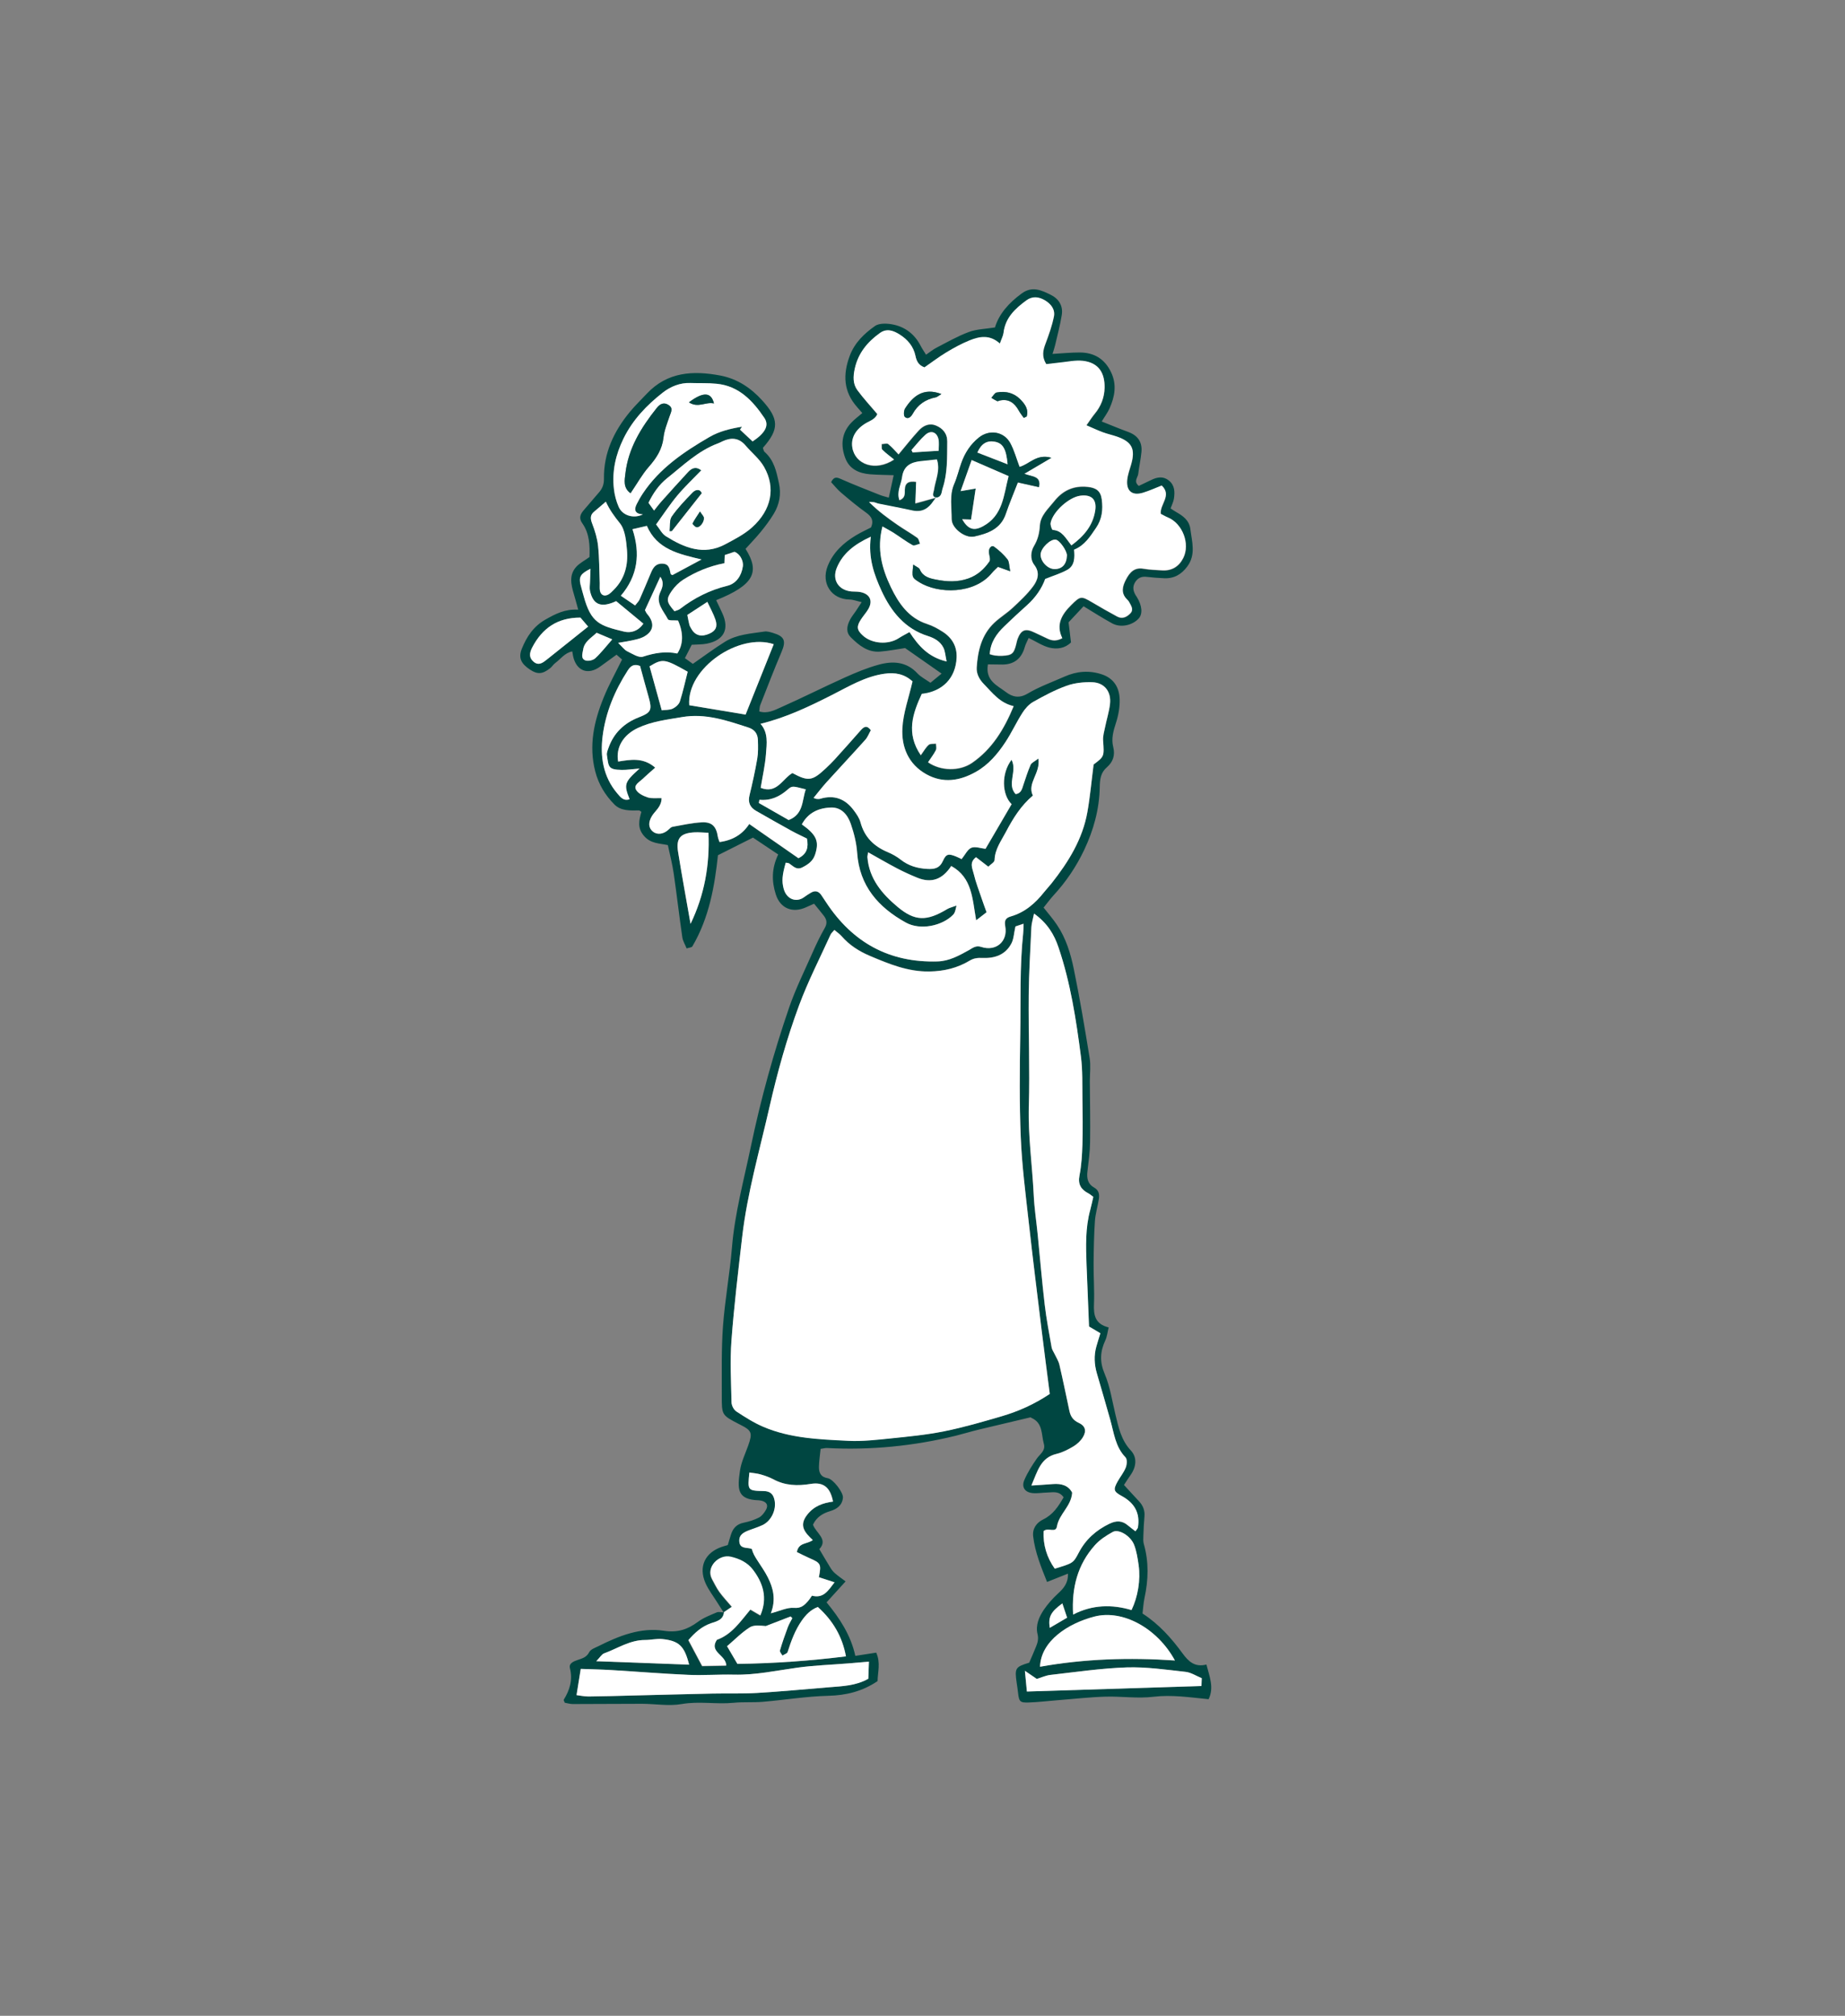
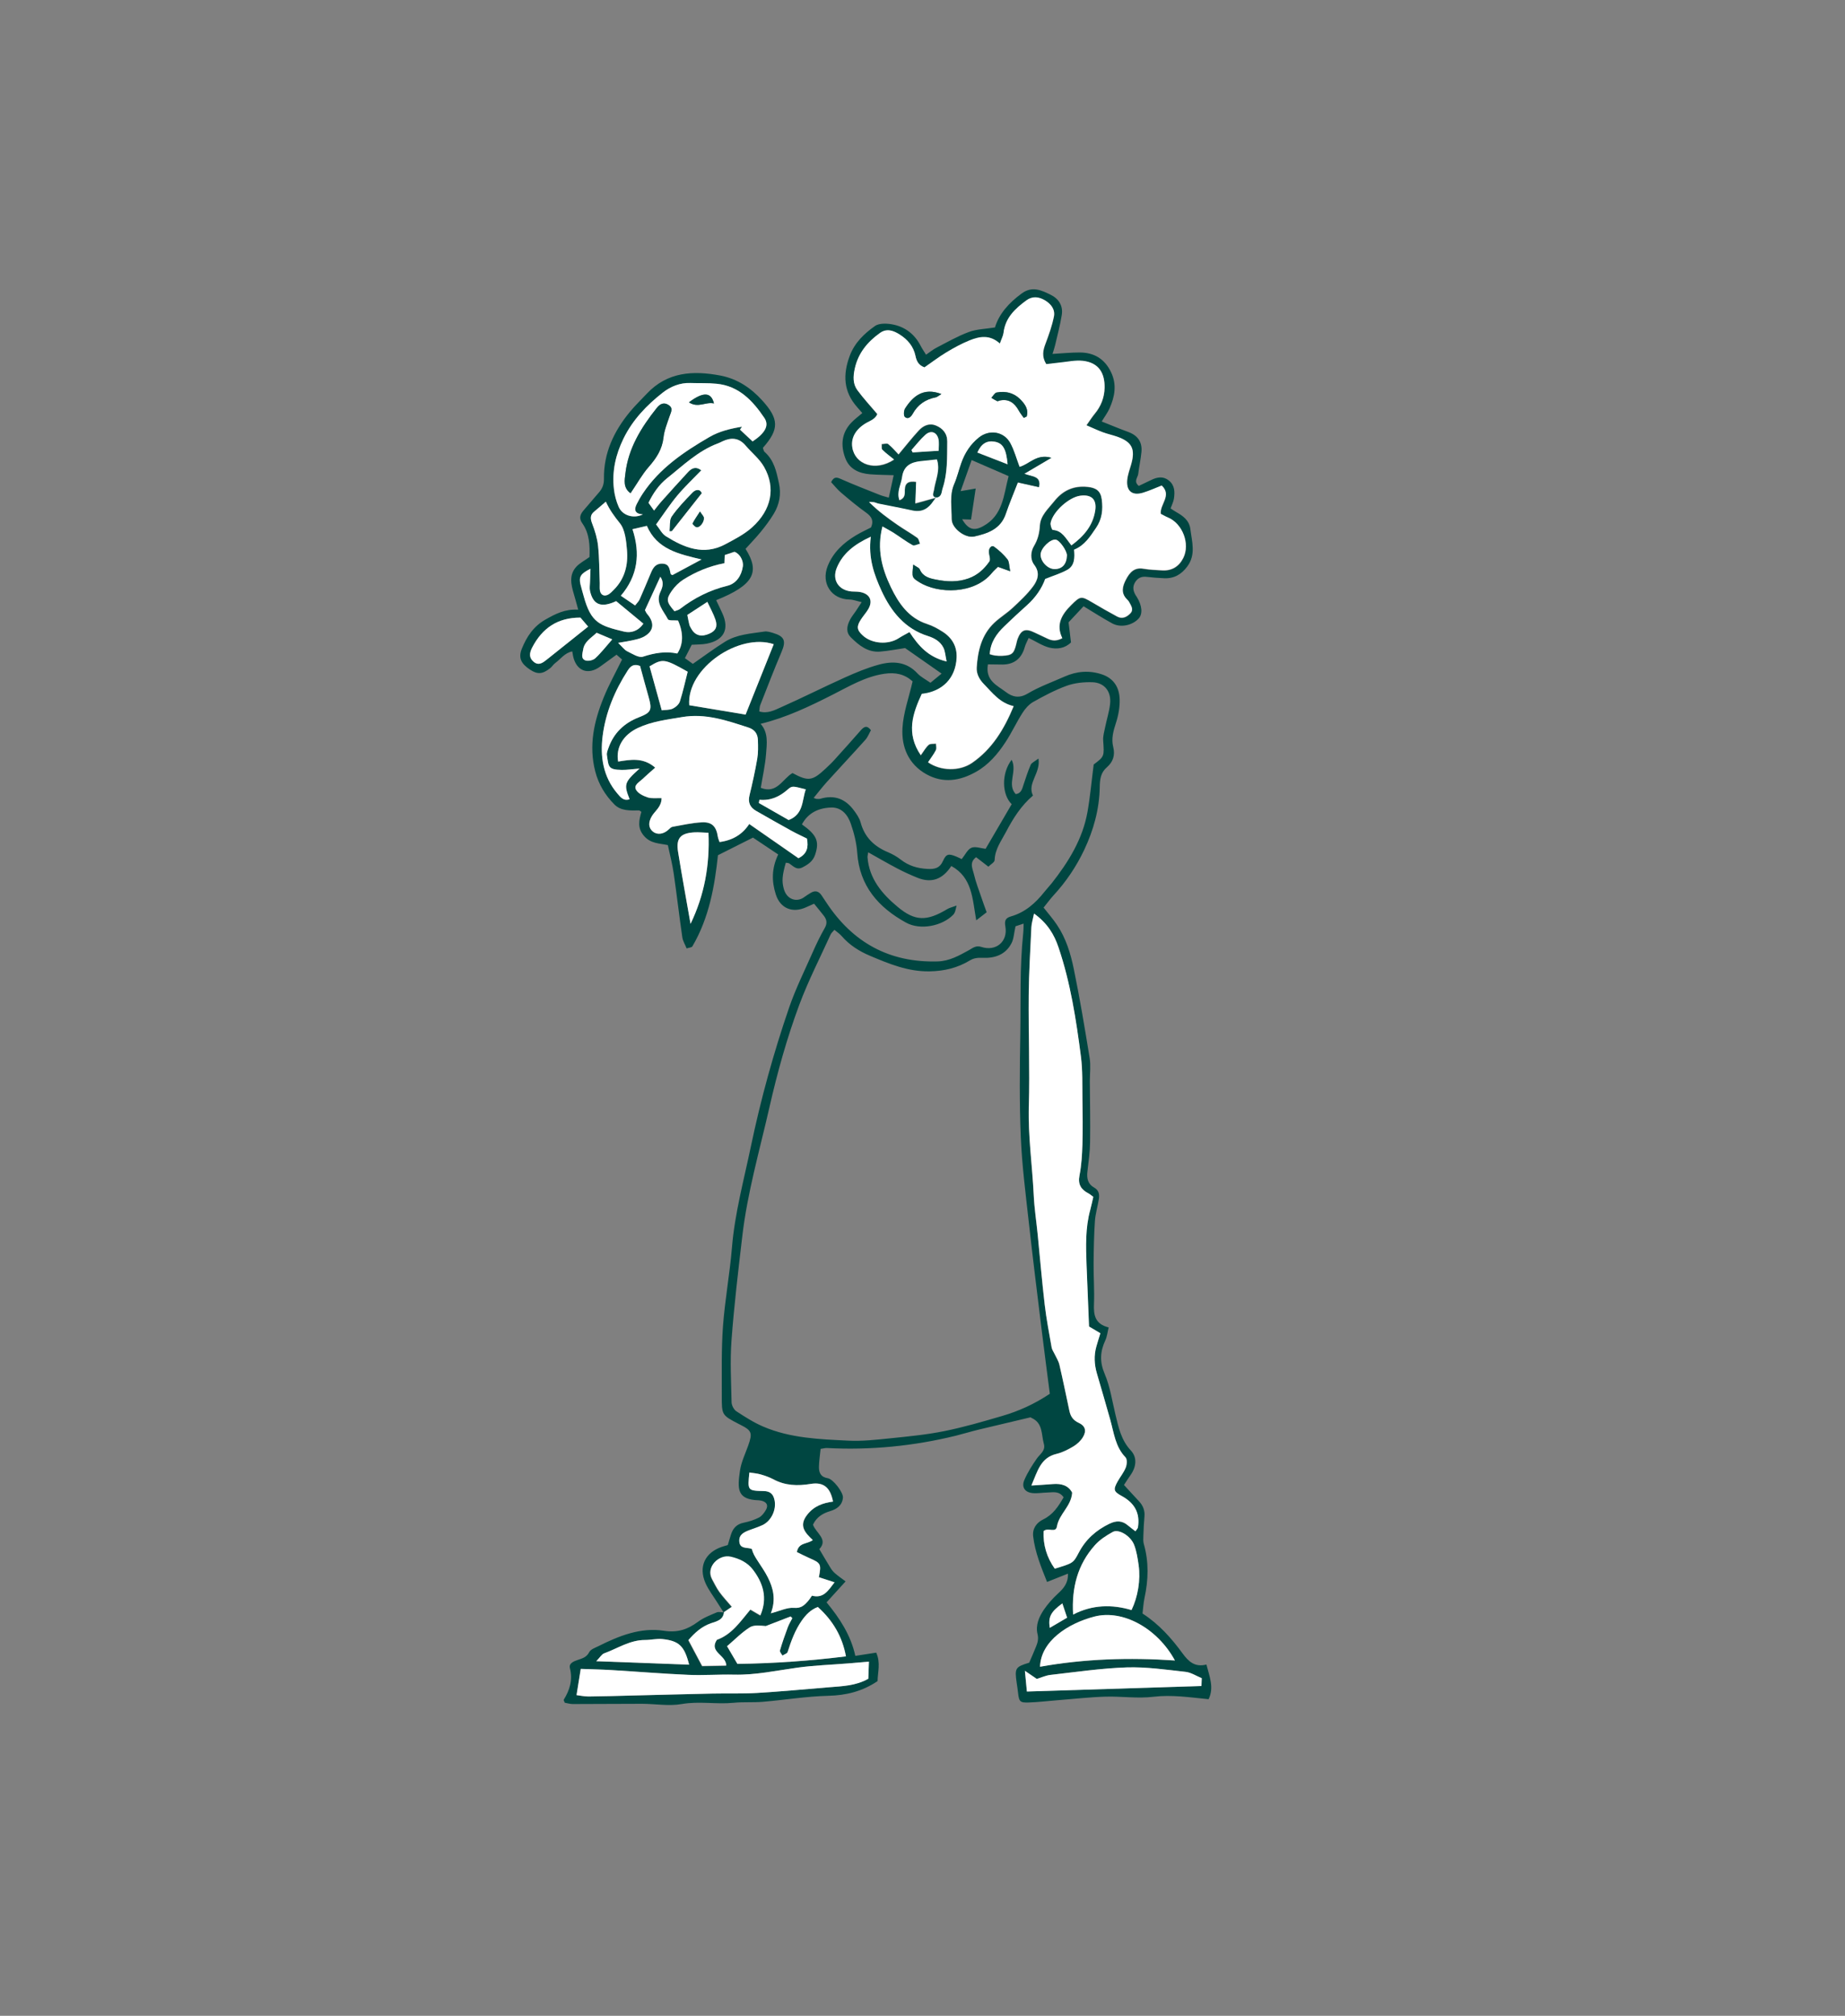
<svg xmlns="http://www.w3.org/2000/svg" id="Laag_1" version="1.1" viewBox="0 0 297.64 325.11">
  <rect x="0" y="0" width="297.64" height="325.11" fill="#808080" stroke="none" />
  <defs>
    <style>
      .st0 {
        fill: #fff;
      }

      .st1 {
        fill: #004641;
      }
    </style>
  </defs>
  <path class="st1" d="M116.73,260.04c-.35-.55-.71-1.11-1.06-1.66-.63-1.01-1.38-1.97-1.86-3.06-1.16-2.64-.08-4.91,2.63-5.84.31-.11.64-.19.97-.29.17-.58.33-1.14.51-1.69.32-1.03.94-1.7,2.07-1.92.84-.17,1.69-.44,2.45-.83.47-.25.86-.77,1.13-1.25.43-.77.07-1.27-.74-1.47-.13-.03-.26-.05-.4-.06-3.58-.1-3.48-1.84-3.05-4.81.2-1.36.84-2.67,1.31-3.99.74-2.08.61-2.45-1.33-3.42-.06-.03-.12-.06-.18-.09-2.72-1.42-2.75-1.42-2.74-4.51.01-3.74-.08-7.5.19-11.23.31-4.25,1.1-8.47,1.45-12.72.46-5.56,1.93-10.91,3.06-16.33,1.59-7.59,3.65-15.06,6.17-22.39,1.04-3.02,2.48-5.91,3.77-8.84.59-1.34,1.23-2.68,1.96-3.95.45-.78.34-1.38-.15-2.01-.49-.63-1-1.24-1.56-1.93-.46.2-.87.38-1.28.57-2.19,1-4.18.2-4.9-2.08-.66-2.07-.7-4.15.39-6.43-1.42-.95-2.89-1.93-4.07-2.72-1.97.99-3.66,1.84-5.65,2.84-.52,4.89-1.4,10.07-4.13,14.71-.1.17-.48.18-.92.32-.25-.62-.62-1.2-.7-1.81-.5-3.43-.89-6.87-1.39-10.3-.22-1.51-.61-3-.94-4.55-1.38-.29-2.77-.24-3.83-1.46-1.14-1.3-.82-2.56-.44-3.9-.16-.1-.27-.23-.38-.23-1.41.01-2.92.11-3.98-.97-1.47-1.48-2.54-3.23-3.08-5.31-1.08-4.16-.21-8.09,1.35-11.92.82-2.03,1.9-3.96,2.97-6.14-.3-.26-.77-.68-.89-.78-.96.7-1.78,1.28-2.59,1.88-2.01,1.49-3.92.76-4.43-1.7-.04-.19-.07-.39-.12-.71-1.22.23-1.87,1.23-2.74,1.87-.32.23-.53.61-.84.85-1.24.97-2.04,1.01-3.25.21-1.44-.96-1.9-1.9-1.3-3.38.78-1.93,1.89-3.61,3.83-4.7,1.57-.89,3.12-1.71,5.26-1.58-.3-1.08-.5-1.83-.72-2.57-.45-1.51-.78-3.05.41-4.35.56-.61,1.36-1.01,2.13-1.57.06-1.83.02-3.77-1.16-5.44-.61-.85-.32-1.48.25-2.14.82-.96,1.64-1.93,2.47-2.88.54-.63.78-1.29.77-2.17-.06-4.14,1.6-7.65,4.18-10.78.85-1.03,1.82-1.96,2.73-2.93,3.32-3.54,7.48-3.76,11.87-2.93,2.71.52,4.89,1.96,6.76,4.02,2.68,2.96,2.79,4.61.1,7.64.08.2.11.52.29.67,1.51,1.33,1.89,3.14,2.29,4.99.4,1.81.09,3.46-.84,5-.62,1.02-1.35,1.99-2.11,2.92-.75.92-1.59,1.78-2.43,2.71,2.39,3.77,1.31,5.85-4.74,8.28.34.72.7,1.43,1.02,2.16,1.14,2.52.22,4.31-2.53,4.85-.76.15-1.56.12-2.43.18-.3.59-.66,1.3-1.1,2.16.45.32.9.65,1.28.92,1.79-1.24,3.44-2.48,5.19-3.57,1.92-1.2,4.17-1.31,6.34-1.64.44-.07.93.08,1.37.21,1.91.56,2.17,1.29,1.4,3.09-1.2,2.82-2.3,5.69-3.42,8.54-.12.29-.11.64-.17,1.04,1.33.41,2.46-.2,3.49-.66,3.48-1.54,6.87-3.26,10.34-4.82,1.76-.79,3.56-1.54,5.41-2.05,2.27-.63,4.49-.54,6.29,1.4.53.57,1.28.94,2.09,1.51.59-.48,1.21-1,1.8-1.48-2.12-1.48-4.05-2.84-5.89-4.12-1.31.19-2.66.46-4.02.57-1.99.16-3.42-1-4.72-2.29-.77-.77-.76-1.72-.09-2.95.26-.46.6-.88.9-1.32.26-.38.5-.77.93-1.42-.78-.17-1.37-.41-1.97-.42-2.91-.04-4.62-2.62-3.52-5.39.88-2.22,2.54-3.74,4.53-4.94.79-.48,1.64-.87,2.46-1.29.47-1.05.14-1.73-.77-2.38-1.41-1.01-2.75-2.12-4.07-3.25-.59-.5-1.08-1.13-1.59-1.68.42-.86.85-.83,1.52-.53,2.07.92,4.19,1.74,6.3,2.58.47.19.98.3,1.48.45.28-1.3.54-2.46.79-3.62-1.33-.05-2.57-.05-3.81-.15-1.77-.14-3.31-.82-3.98-2.56-.79-2.06-.65-4.09.97-5.78.5-.53,1.1-.96,1.76-1.53-.29-.33-.57-.67-.86-.99-2.19-2.49-2.29-5.24-1.17-8.24.79-2.12,2.35-3.6,4.07-4.81.72-.51,2.08-.43,3.06-.21,1.89.42,3.36,1.58,4.28,3.35.24.47.54.9.9,1.49.61-.42,1.11-.84,1.68-1.13,1.72-.89,3.41-1.86,5.21-2.53,1.25-.47,2.67-.49,4.23-.74.65-2.19,2.26-3.98,4.31-5.48,1.69-1.24,3.19-.52,4.69.22,1.32.65,2.02,1.81,1.77,3.29-.27,1.64-.7,3.25-1.08,4.88-.1.44-.26.87-.41,1.36,1.54-.09,2.96-.23,4.38-.23,2.35,0,4.07,1.05,5.09,3.23.93,1.99.57,3.89-.26,5.77-.32.72-.81,1.36-1.27,2.13,1.51.6,2.89,1.18,4.29,1.69,1.52.56,2.27,1.63,2.12,3.22-.11,1.18-.38,2.35-.52,3.54-.07.6-.8,1.2.09,1.94.63-.3,1.33-.63,2.03-.97.95-.46,1.91-.63,2.81.09.97.77.99,1.85.83,2.93-.08.51-.33.99-.54,1.58.32.21.57.39.85.55,1.13.64,2.16,1.35,2.34,2.79.25,2.03.92,4.08-.48,6-.94,1.29-2.14,1.99-3.74,1.92-.93-.04-1.87-.11-2.8-.22-.82-.1-1.43.13-1.88.84-.45.72-.35,1.39.05,2.08.07.12.15.22.22.34.87,1.42.96,2.75.26,3.49-1.05,1.1-2.9,1.48-4.24.75-1.52-.83-2.97-1.76-4.62-2.76-.79.85-1.55,1.67-2.42,2.59.11.93.25,2.05.39,3.24-.97.97-2.26,1.14-3.48.84-1.12-.28-2.14-.98-3.35-1.56-.25.58-.51,1.03-.64,1.52-.52,1.81-1.71,2.76-3.59,2.77-.78,0-1.55-.02-2.34-.03-.46,2.64,1.52,3.41,2.91,4.47,1,.76,2.1,1.07,3.47.26,1.88-1.12,3.98-1.87,5.99-2.76,1.96-.87,3.97-1.04,6.03-.35,1.91.64,2.78,2.11,2.85,3.95.05,1.3-.2,2.67-.61,3.92-.42,1.29-.76,2.53-.42,3.87.32,1.28-.03,2.37-1.01,3.22-1.01.87-1.15,1.91-1.17,3.22-.06,3.56-1,6.95-2.53,10.17-1.27,2.67-2.91,5.1-4.92,7.28-.54.59-1.01,1.24-1.61,1.98.73.93,1.52,1.82,2.17,2.8,1.44,2.14,2.19,4.6,2.7,7.08.98,4.77,1.78,9.57,2.56,14.37.2,1.23.03,2.51.03,3.77.02,3.27.09,6.54.04,9.8-.02,1.59-.24,3.17-.43,4.75-.13,1.09.07,2.02,1.08,2.58.8.44.88,1.13.76,1.89-.19,1.18-.55,2.35-.63,3.53-.15,2.25-.19,4.51-.21,6.77-.02,2.2.15,4.41.06,6.61-.07,1.77.16,3.21,2.37,3.76-.19.77-.26,1.49-.55,2.11-.83,1.79-.92,3.44-.1,5.37.88,2.06,1.21,4.36,1.74,6.56.5,2.07.92,4.13,2.48,5.8,1.07,1.14.89,2.67-.06,4-.34.47-.65.98-1.04,1.57.85.92,1.6,1.76,2.38,2.58.69.72,1.02,1.54.92,2.55-.09,1-.14,2-.17,3.01-.02.46-.05.95.07,1.38.83,2.9.74,5.79.11,8.71-.18.84-.22,1.71-.32,2.5,2.69,1.74,4.68,4,6.45,6.42.99,1.36,2.02,2.28,3.86,1.81.49,1.93,1.27,3.71.35,5.59-3.08-.3-5.94-.75-8.91-.39-2.55.31-5.17-.1-7.76-.02-2.6.08-5.18.38-7.78.58-1.53.12-3.05.31-4.58.36-1.41.05-1.55-.15-1.71-1.58-.06-.53-.14-1.06-.22-1.59-.34-2.38-.22-2.57,2.02-3.25.37-.86.75-1.7,1.09-2.56.27-.66.45-1.26.25-2.07-.34-1.41.25-2.78,1.05-3.95.64-.93,1.41-1.79,2.24-2.56.92-.84,1.68-1.7,1.62-3.22-1.08.43-2.14.85-3.37,1.34-.95-2.38-1.93-4.76-2.24-7.34-.15-1.29.55-2.22,1.63-2.75,1.59-.78,2.45-2.11,3.28-3.56-.75-1.08-1.73-.79-2.62-.77-.8.01-1.6.17-2.39.09-1.24-.12-1.82-.97-1.32-2.12.52-1.21,1.25-2.36,2.01-3.45.52-.75,1.45-1.26,1.13-2.39-.42-1.49-.12-3.31-1.95-4.15-.18-.08-.32-.23-.17-.12-2.97.7-5.68,1.34-8.38,1.99-1.23.3-2.45.67-3.68.98-6.84,1.68-13.78,2.36-20.82,1.99-.26-.01-.52.07-1.01.14-.09.95-.25,1.92-.27,2.9-.01.93.28,1.64,1.42,1.83.9.15,2.52,2.31,2.45,3.13-.1,1.24-.99,1.86-2.07,2.18-1.21.36-2.19.97-2.76,2.18.45,1.34,2.52,2.36,1.02,3.95.65,1.09,1.23,2.09,1.83,3.06.19.31.44.61.72.85.48.42,1.01.78,1.69,1.29-1.08,1.18-2.01,2.2-3.07,3.38,2.1,2.54,3.91,5.29,4.64,8.63,1.15-.18,2.24-.35,3.37-.52.74,1.64.24,3.15.22,4.59-2.46,1.66-5.06,2.3-7.97,2.37-3.52.09-7.02.67-10.53.97-1.58.13-3.18,0-4.75.16-2.77.27-5.53-.29-8.34.2-2.07.36-4.26-.03-6.39-.04-3.73,0-7.47.04-11.2.04-.45,0-.89-.15-1.28-.21-.09-.24-.21-.41-.17-.48.97-1.57,1.48-3.19,1-5.09-.21-.83.68-1.13,1.26-1.33.76-.26,1.43-.43,1.86-1.27.24-.46.95-.69,1.49-.96,3.32-1.67,6.82-3.05,10.54-2.48,2.23.34,3.82-.2,5.49-1.43.9-.67,1.99-1.08,3.04-1.53.32-.14.75,0,1.14,0-.1,1.31-1.25,1.5-2.13,1.82-1.51.54-2.59,1.53-3.61,2.7.76,1.43,1.47,2.76,2.22,4.18,1.28-.02,2.57-.05,3.89-.07-.04-1.75-2.85-2.15-1.51-4.16,2.41-.85,3.79-2.94,5.4-4.87.58.33,1.07.62,1.61.94,1.2-2.79.46-5.19-1.21-7.38-.88-1.15-2.16-1.76-3.57-2.08-1.89-.44-4.06,1.64-3.01,3.61.38.7.73,1.43,1.19,2.07.58.8,1.26,1.52,2,2.39-.5.34-.92.62-1.34.91ZM151.07,80.23c-.16.21-.33.42-.48.64-.8,1.22-1.84,1.85-3.36,1.52-1.82-.4-3.65-.73-5.47-1.11-.26-.05-.5-.19-.76-.23-.26-.05-.52-.03-.79-.04,1.47,1.47,3.02,2.6,4.6,3.69,1.04.72,2.15,1.35,3.18,2.08.25.18.31.64.45.97-.41.09-.92.38-1.2.23-1.05-.58-2.01-1.31-3.01-1.96-.58-.37-1.19-.69-1.85-1.06-.95,3.65-.08,6.79,1.35,9.78,1.25,2.61,2.86,4.98,5.87,5.95.88.28,1.72.75,2.5,1.25,1.51.97,2.33,2.39,2.24,4.21-.16,3.25-2.26,5.43-5.62,5.81-1.45,3.16-2.59,6.34-.16,9.89.48-.66.8-1.26,1.27-1.67.26-.23.78-.14,1.19-.2,0,.36.12.79-.03,1.07-.35.68-.84,1.3-1.26,1.94,2.05,1.42,5.1,1.47,7.1.09,3.24-2.23,5.17-5.44,6.71-9.14-2.25-.51-3.42-2.15-4.81-3.57-.78-.79-1.21-1.72-1.15-2.67.17-2.69.78-5.29,2.85-7.23.92-.86,2.02-1.53,2.94-2.39,1.16-1.09,2.36-2.19,3.3-3.46.73-.99,1.18-2.19.2-3.46-.71-.93-.57-2.18-.05-3.06.64-1.07.87-2.1.95-3.31.11-1.62,1.35-2.69,2.3-3.89,1.41-1.78,3.15-2.55,5.4-2.33,1.4.14,2.12.66,2.29,2.05.21,1.61.05,3.16-.93,4.58-.96,1.38-1.83,2.81-3.54,3.51.11,1.26.12,2.56-1.08,3.24-1.06.6-2.27.95-3.58,1.48-.54,1.51-1.54,2.98-2.91,4.21-1.24,1.11-2.47,2.25-3.67,3.41-1.27,1.22-2.26,2.6-2.36,4.51.32.08.57.17.82.2.4.04.8.07,1.2.05,1.58-.08,1.87-.34,2.26-1.94.06-.26.11-.53.2-.77.58-1.51,1.28-1.77,2.77-1.03.66.32,1.33.62,1.99.94.75.37,1.49.48,2.46-.04-1.07-2.19-.1-3.83,1.43-5.34,1.48-1.47,1.59-1.5,3.4-.43,1.32.79,2.66,1.54,4,2.27.85.46,1.6.08,2.16-.52.58-.62.08-1.25-.22-1.83-.09-.17-.25-.31-.39-.46-.97-1.02-.65-2.1-.11-3.15.58-1.12,1.32-2,2.82-1.74.98.17,1.99.2,3,.26,1.58.1,2.73-.62,3.42-1.99,1.15-2.28-.12-5.56-2.47-6.53-.42-.17-.8-.41-1.16-.59-.16-1.58,1.84-2.97.16-4.56-1.01.39-1.98.83-2.99,1.15-1.75.54-2.76-.26-2.58-2.08.09-.85.4-1.68.64-2.51.7-2.47.13-3.61-2.29-4.45-.76-.26-1.55-.44-2.3-.71-.84-.31-1.65-.7-2.63-1.12.55-.77.9-1.33,1.32-1.84,1.02-1.23,1.58-2.67,1.61-4.22.04-2.19-.78-4.01-3.48-4.33-1.22-.14-2.5.16-3.76.28-.77.07-1.53.17-2.17.25-.77-1.25-.52-2.24-.13-3.29.53-1.43,1.05-2.89,1.36-4.37.23-1.14-.41-2.01-1.44-2.63s-2.05-.68-2.98,0c-1.81,1.31-3.42,2.81-3.7,5.24-.06.49-.31.95-.59,1.73-1.65-1.49-3.3-1.14-4.88-.51-1.29.52-2.54,1.2-3.73,1.92-1.24.75-2.4,1.64-3.55,2.43-.97-.34-1.29-1.03-1.46-1.86-.32-1.53-1.27-2.64-2.55-3.44-.98-.61-2.06-1.04-3.18-.24-2.01,1.45-3.52,3.24-4.06,5.75-.27,1.24-.33,2.44.42,3.46.97,1.32,2.09,2.52,3.22,3.86q-.29.7-1.27,1.17c-2.02.96-3.04,2.49-2.77,4.19.43,2.79,3.75,3.96,6.74,1.97-.68-.56-1.33-1.03-1.9-1.59-.17-.17-.08-.59-.1-.9.36-.01.84-.18,1.05-.01.65.52,1.19,1.18,1.67,1.67,1.15-1.38,2.17-2.68,3.29-3.89.71-.76,1.67-1.21,2.72-.78,1.13.46,1.87,1.32,1.85,2.61-.03,2.53.07,5.07-.74,7.52-.19.58-.09,1.39-1,1.54-.87-.17-.48-.76-.41-1.24.23-1.6,1.05-3.15.48-4.93-.92.1-1.76.19-2.62.28-1.6.17-2.76.77-3,2.59-.16,1.19-.91,2.32-.43,3.7.96-.35.86-1.05.87-1.68.02-1.16.66-1.45,1.83-1.28l-.13,3.47c1.29-.36,2.35-.65,3.41-.94ZM163.82,149.42c-.25,1.11-.27,1.99-.64,2.7-.96,1.86-2.71,2.45-4.67,2.36-.77-.03-1.39.02-2.07.43-1.98,1.2-4.12,1.71-6.48,1.75-3.48.06-6.53-1.21-9.61-2.51-1.73-.73-3.32-1.73-4.57-3.18-.33-.38-.76-.66-1.17-1.01-.3.36-.52.54-.62.77-1.71,3.77-3.61,7.46-5.05,11.33-1.99,5.36-3.53,10.88-4.8,16.47-1.58,6.95-3.58,13.82-4.4,20.92-.65,5.56-1.32,11.13-1.73,16.71-.25,3.32-.06,6.67.01,10,.01.5.36,1.18.77,1.45,1.39.91,2.81,1.82,4.33,2.47,4.38,1.88,9.08,2.04,13.74,2.27,2.25.11,4.53-.15,6.78-.38,2.91-.3,5.85-.58,8.71-1.16,3.13-.63,6.21-1.53,9.28-2.43,2.69-.78,5.23-1.92,7.73-3.59-.44-3.44-.89-6.8-1.3-10.17-.72-5.89-1.46-11.78-2.11-17.67-.5-4.5-1.08-9.01-1.27-13.52-.23-5.52-.18-11.06-.08-16.59.09-5.45-.11-10.91.47-16.35.05-.45.04-.91.06-1.53-.58.19-1,.33-1.3.43ZM147.21,109.88c-1.29-1.16-2.75-1.48-4.57-1.21-3.07.46-5.63,2.01-8.3,3.36-3.74,1.9-7.52,3.71-11.64,4.71,1.28,1.42,1.01,3.2.88,4.89-.14,1.77-.54,3.53-.85,5.43,2.62,1.06,3.55-1.5,5.12-2.38,2.55,1.37,3.2,1.28,5.32-.7.54-.5,1.07-1.01,1.56-1.56,1.39-1.53,2.77-3.08,4.13-4.63.52-.59,1-.88,1.64-.02-.3.53-.51,1.12-.9,1.55-2.05,2.29-4.16,4.53-6.22,6.81-.72.8-1.38,1.66-2.12,2.56.34.12.4.16.47.16.2,0,.41.03.6-.02,2.28-.69,4.07.02,5.44,1.89.43.58.87,1.22,1.06,1.9.64,2.4,2.18,3.89,4.41,4.82.73.31,1.45.71,2.07,1.2,1.27.99,2.68,1.41,4.27,1.5,1.18.07,2.02-.09,2.57-1.33.5-1.12.91-1.15,2.1-.67.35.14.69.32.89.42.58-.71.95-1.57,1.58-1.83.62-.26,1.49.08,2.28.17,1.39-2.37,2.79-4.77,4.21-7.2-1.58-1.53-1.7-4.95-.01-7.16.96,1.85-.81,3.92.65,5.53.92-.1,1.05-.86,1.28-1.55.36-1.07.7-2.15,1.15-3.18.15-.33.63-.52,1.25-1,.38,2.39-1.87,3.96-.89,5.97-1.94,1.66-3.21,3.7-4.33,5.83-.76,1.46-1.8,2.8-1.85,4.57-.01.36-.65.7-1.01,1.07-.79-.61-1.4-1.08-1.98-1.53-1.15.87-.56,1.85-.37,2.68.31,1.35.83,2.66,1.28,3.98.22.67.47,1.33.79,2.22-.43.33-.95.73-1.68,1.3-.62-3.47-.62-6.89-4.02-8.76-1.42,2.17-3.21,2.8-5.45,1.9-1.11-.45-2.2-.94-3.26-1.5-1.55-.81-3.07-1.7-4.7-2.61-.06.42-.12.61-.11.8.27,3.48,2.36,5.92,4.86,8,2.81,2.35,4.72,2.34,8.01.36.37-.22.81-.31,1.5-.57-.13.51-.16.75-.24.97-.07.18-.16.36-.29.5-1.77,1.83-5.31,2.56-7.63,1.28-4.43-2.44-7.51-5.9-7.87-11.28-.11-1.57-.51-3.16-1.03-4.66-.49-1.43-1.48-2.68-3.18-2.62-1.99.06-3.7.83-4.71,2.72,2.42,1.71,2.84,2.76,2.13,4.89-.35,1.05-1.12,1.57-2.04,2.04-.97.5-1.48-.21-2.13-.63-.15-.1-.38-.08-.56-.12-.6,2.08-.64,2.99-.35,4.12.46,1.86,2.14,2.33,3.35,1.41.32-.24.67-.45,1.01-.66.69-.43,1.27-.31,1.73.35.27.39.52.77.78,1.17,4.25,6.47,10.18,9.76,17.99,9.53,1.89-.06,3.44-.94,5.02-1.81.62-.34,1.13-.82,2.01-.53,2.37.78,4.31-.86,3.88-3.29-.16-.92,0-1.37.9-1.63,2.28-.65,3.96-2.14,5.4-3.96.37-.47.79-.91,1.17-1.38,2.71-3.44,5-7.12,5.78-11.52.44-2.48.66-5.01,1-7.64,1.74-1.31,1.71-1.31,1.53-3.88-.05-.71.18-1.44.32-2.15.25-1.24.65-2.46.79-3.71.24-2.02-.9-3.48-2.88-3.53-1.37-.04-2.83.11-4.11.57-1.88.68-3.66,1.63-5.41,2.61-.7.4-1.31,1.1-1.75,1.8-.97,1.52-1.72,3.17-2.71,4.67-1.25,1.91-2.73,3.66-4.76,4.8-2.58,1.46-5.29,1.9-8.01.39-2.88-1.61-4.03-4.37-3.86-7.42.13-2.47,1.03-4.9,1.64-7.57ZM166.8,147.33c-.19.95-.4,1.57-.43,2.2-.17,3.68-.4,7.35-.43,11.03-.05,5.94.19,11.89.02,17.82-.14,4.83.56,9.59.79,14.38.1,2.12.43,4.23.64,6.35.38,3.77.69,7.54,1.13,11.3.27,2.31.72,4.61,1.12,6.91.06.37.31.7.48,1.05.26.57.63,1.12.77,1.72.58,2.47,1.09,4.95,1.61,7.43.19.9.6,1.53,1.51,1.95,1.07.49,1.29,1.29.68,2.3-.35.59-.92,1.12-1.51,1.48-.85.51-1.78.99-2.73,1.22-2.61.62-3.07,2.77-4.08,5.11,1.42-.1,2.45-.15,3.48-.24,1.37-.11,2.5.23,3.1,1.39-.16,2.23-2.11,3.44-2.46,5.46-.19,1.11-1.44.1-2.15.74-.1,2.2.51,4.23,1.8,6.06,2.87-.88,2.97-.85,3.85-2.54,1.13-2.17,2.8-3.66,4.97-4.71,1.1-.53,2.03-.53,2.97.26.38.32.79.62,1.23.96.2-.31.37-.46.4-.63.35-2.27-.5-3.91-2.63-5.07-1.29-.7-1.39-1.01-.64-2.35.42-.76.99-1.45,1.31-2.25.19-.48.24-1.32-.04-1.62-1.65-1.7-1.87-3.94-2.46-6.04-.71-2.5-1.43-4.99-2.16-7.49-.42-1.44-.5-2.89-.09-4.35.2-.69.42-1.38.65-2.14-.71-.42-1.31-.78-1.83-1.09-.14-3.39-.28-6.65-.4-9.91-.11-2.99-.21-5.98.6-8.92.19-.69.33-1.39.49-2.08-.34-.25-.54-.43-.77-.55-1.19-.62-1.75-1.44-1.46-2.9.32-1.63.42-3.31.47-4.97.07-2.47.04-4.94,0-7.41-.03-2.27.05-4.56-.24-6.8-.77-5.96-1.68-11.9-3.62-17.62-.69-2.04-1.75-3.86-3.96-5.45ZM106.72,128.72c0,1.43-1.03,2.03-1.56,2.91-.63,1.04-.56,1.94.18,2.52.72.56,1.74.4,2.53-.36.18-.17.39-.39.62-.43,1.57-.27,3.15-.63,4.73-.72,1.63-.09,2.33.67,2.57,2.29.05.3.19.59.28.89,2.13-.29,3.7-1.25,4.79-2.91,2.75,1.91,5.36,3.72,7.94,5.52,1.4-.7,1.64-1.76,1.37-3.17-.8-.4-1.65-.79-2.46-1.23-1.93-1.06-3.84-2.14-5.75-3.24-.98-.56-1.34-1.37-1.05-2.53.48-1.94.91-3.89,1.24-5.86.17-.98.14-2,.11-2.99-.03-1-.48-1.71-1.54-2.06-3.48-1.13-6.92-2.33-10.71-1.68-2.42.41-4.86.69-7.11,1.75-2.35,1.1-3.59,3.12-3.19,5.42,1.96-.3,4.01-.73,5.98.98-.81.72-1.44,1.26-2.05,1.84-.51.49-1.46.96-1.04,1.73.32.59,1.18,1,1.88,1.23.66.22,1.43.09,2.23.12ZM105.85,84.57c.58.72.95,1.52,1.58,1.91,2.97,1.86,6.1,3.15,9.57,1.31,1.52-.81,3.1-1.61,4.36-2.75,3.12-2.82,3.82-6.37,1.92-9.73-.74-1.3-2-2.29-2.98-3.45-1.07-1.27-2.33-1.34-3.74-.68-.24.11-.48.23-.72.33-3.2,1.19-5.61,3.55-8.21,5.62-1.33,1.06-2.25,2.42-3,3.96.3.41.56.79.9,1.25.44-.54.79-1.02,1.19-1.47,1.42-1.59,2.84-3.17,4.29-4.73.56-.61,1.21-.99,2.14-.29-1.35,1.41-2.69,2.66-3.86,4.06-1.18,1.41-2.19,2.96-3.42,4.66ZM121.42,71.2c2.07-1.39,2.7-2.6,1.88-3.8-1.87-2.77-4.1-5.15-7.71-5.5-1.39-.13-2.81-.07-4.21-.12-1.69-.06-3.22.58-4.46,1.55-2.59,2.02-4.85,4.38-6.33,7.4-1.27,2.59-1.88,5.29-1.55,8.15.11.98.37,1.98.77,2.88.61,1.4,2.42,1.95,3.9,1.21-1.26-.08-1.47-.71-1.01-1.63.3-.6.63-1.18,1-1.74,2.7-4.07,6.63-6.72,10.75-9.11,1.61-.93,3.42-1.36,5.25-1.66-.11.16-.21.31-.32.47.66.62,1.33,1.24,2.04,1.91ZM130.99,257.34c1.89.5,2.64-.85,3.66-2.15-.97-.31-1.76-.57-2.53-.82.41-2.15.33-2.27-1.58-3.11-.7-.3-1.37-.66-1.97-.95.28-1.57,1.61-1.24,2.57-1.93-1.19-1.15-2.31-2.25-.94-4.04,1.11-1.45,2.56-1.95,4.2-2.17-.44-2.29-1.53-3.2-3.61-2.85-2.1.35-4.09.29-6.01-.74-.64-.34-1.35-.59-2.05-.79-.59-.17-1.21-.21-1.82-.31-.31,2.88-.31,2.94,2.29,2.99,1.1.02,1.56.5,1.77,1.48.32,1.53-.53,3.35-1.95,4.01-.66.31-1.37.53-2.05.79-.91.34-1.81.73-1.68,1.92.13,1.13,1.16.88,1.88,1.09.06.02.11.07.16.1.14.64.46,1.15.78,1.66.59.95,1.27,1.87,1.77,2.86.88,1.75,1.35,3.59.49,5.81,1.47-.38,2.63-.97,3.73-.88,1.16.09,1.69-.44,2.29-1.12.21-.25.38-.53.62-.86ZM140.18,267.99c-1.32.11-2.36.2-3.41.29-2.72.22-5.45.31-8.14.68-3.4.47-6.75,1.21-10.22,1.13-2.46-.06-4.93.14-7.39.03-4.13-.18-8.26-.53-12.39-.77-1.69-.1-3.39-.13-4.95-.19-.23,1.45-.45,2.78-.68,4.23.52.06,1.24.23,1.95.22,2.4-.02,4.8-.1,7.19-.16,4.26-.11,8.52-.22,12.78-.31,2.4-.05,4.81.04,7.2-.1,3.85-.23,7.7-.59,11.54-.91,2.19-.18,4.4-.23,6.41-1.38l.1-2.76ZM167.78,268.82c7.18-1.29,14.38-1.51,21.76-1.01-2.81-5.17-8.39-8.27-12.99-7.08-4.24,1.1-8.63,3.92-8.77,8.1ZM182.53,259.67c1.04-2.12,1.48-4.86,1.15-7.23-.15-1.11-.32-2.25-.73-3.29-.58-1.47-2.49-2.6-3.44-2.08-1.04.57-2.09,1.25-2.87,2.12-2.81,3.13-3.79,6.89-3.53,11.21,3.09-1.61,6.28-1.67,9.41-.73ZM131.94,259.18c-1.17.45-1.92,1.24-2.59,2.19-1.09,1.56-1.72,3.3-2.29,5.08-.08.25-.55.38-.84.57-.14-.27-.46-.6-.4-.81.37-1.27.81-2.52,1.27-3.76.19-.51.48-.97.73-1.46-.09-.09-.18-.19-.27-.28-1.34.52-2.67,1.04-4.01,1.55-.85-.06-1.9-.22-2.57.2-1.33.84-2.45,2-3.68,3.05.67,1.14,1.23,2.09,1.67,2.85,6.02-.08,11.77-.51,17.51-1.21-.57-3.14-2.05-5.74-4.53-7.96ZM124.82,103.9c-5.54-1.87-14.07,3.84-13.63,9.84,3.03.5,6.02,1,9.09,1.51,1.48-3.7,2.98-7.46,4.54-11.35ZM140.48,86.57c-2.65,1.23-4.5,2.68-5.48,5-.82,1.97.28,3.65,2.37,3.83.47.04.94,0,1.4.09,1.57.3,2.1,1.42,1.29,2.78-.34.57-.8,1.07-1.16,1.63-.75,1.15-.68,1.73.3,2.61,1.48,1.34,4.09,1.52,5.76.44.54-.35,1.12-.64,1.76-1,1.45,2.23,3.03,4.05,5.99,4.74-.2-.93-.23-1.65-.52-2.23-.5-1-1.42-1.54-2.49-1.87-3.71-1.17-5.94-3.94-7.49-7.3-1.2-2.6-2.18-5.3-1.73-8.71ZM193.87,270.66c-.9-.37-1.72-.93-2.6-1.02-3.16-.35-6.35-.82-9.5-.72-4.11.13-8.2.74-12.3,1.21-.76.09-1.49.44-2.21.65-.51-.34-1.01-.69-1.92-1.31.14,1.49.24,2.5.32,3.34,9.58-.3,18.84-.6,28.16-.89l.05-1.26ZM103.18,123.95c-1.17.1-2.03.24-2.88.22-2.22-.03-2.11-.5-2.39-2.38-.06-.37.12-.79.25-1.16.85-2.42,2.54-4.01,4.9-4.94,2-.78,2.18-1.17,1.57-3.3-.47-1.66-.91-3.33-1.37-4.98-.9-.35-1.45-.12-1.99.72-2.1,3.25-3.57,6.77-4.05,10.58-.42,3.3.06,6.56,2.36,9.25.5.59,1.01,1.28,1.99.94-.96-2.4-.86-2.74,1.61-4.95ZM97.73,80.91c-.73.63-1.28,1.12-1.84,1.57-.69.55-.68,1.12-.36,1.93.45,1.17.83,2.4.96,3.64.21,1.99.2,3.99.27,5.99.02.4-.04.81.03,1.2.13.72.69,1,1.35.64.34-.19.62-.5.9-.78,1.78-1.78,2.32-4.03,2.11-6.41-.13-1.49-.29-3.26-1.15-4.32-.88-1.08-1.66-2.17-2.26-3.47ZM102.47,97.66c.29-.38.58-.66.74-1,.62-1.4,1.2-2.82,1.8-4.23.35-.83.76-1.55,1.85-1.52,1.14.03,1.16.88,1.35,1.66.02.08.19.13.28.19,1.5-.8,2.99-1.6,4.7-2.52-3.69-.88-7.18-1.62-8.82-5.42-.8.18-1.56.36-2.32.54,1.3,3.95.85,7.54-1.88,10.73.77.52,1.51,1.02,2.32,1.58ZM99.73,103.68c.69.66,1.02,1.14,1.47,1.36.82.4,1.85,1.09,2.54.87,1.86-.61,3.68-.91,5.54-.51q1.46-2.24.12-5.32c-.57-.06-1.5.07-1.64-.21-.69-1.36-2.04-2.59-1.22-4.38.36-.78.64-1.57,0-2.47-.86,1.88-1.68,3.65-2.48,5.39.14.25.21.45.34.59,1.32,1.51,1.08,2.92-.7,3.78-.53.26-1.14.37-1.72.5-.64.15-1.29.24-2.23.4ZM111.4,149c2.23-4.6,3.12-9.45,2.89-14.69-.92-.03-1.57-.11-2.22-.07-2.29.12-3.04.94-2.68,3.16.62,3.87,1.33,7.73,2.01,11.6ZM116.87,90.82c-2.54.5-4.68,1.41-6.65,2.66-.71.45-1.35,1.1-1.84,1.79-.97,1.39-.87,1.8.42,3.3.29-.12.64-.18.89-.37,2.3-1.77,4.8-3.04,7.66-3.74,1.41-.34,2.28-1.6,2.48-3.13.13-.94-.52-2.07-1.36-2.34-.46.16-1.02.34-1.56.52l-.05,1.3ZM111.17,268.48c-.74-2.99-1.6-3.85-4.33-4.13-.91-.09-1.85.15-2.77.15-2.44-.01-4.43,1.36-6.6,2.15-.4.15-.67.65-1.28,1.27,5.29.2,10.12.38,14.98.56ZM172.84,87.97c2.09-1.54,3.48-3.24,3.85-5.62.28-1.8-.6-2.64-2.41-2.4-1.81.24-4.39,2.54-4.78,4.37-.08.36.2,1.14.35,1.15,1.49.09,2.06,1.31,3,2.5ZM95.26,91.74c-1.58.77-1.9,1.3-1.62,2.5.15.64.35,1.27.52,1.91,1.19,4.37,2.61,4.78,6.54,5.73,1.05.25,2.25-.06,3.09-1.29-1.48-1.23-2.93-2.43-4.39-3.63-2.41,1.12-3.71.62-4.22-1.66-.1-.44-.02-.93,0-1.39.02-.66.05-1.31.08-2.16ZM93.63,99.6c-3.68,0-6.15,1.71-7.78,4.83-.47.9-.54,1.67.27,2.32.82.66,1.5.09,2.13-.41,2.19-1.73,4.37-3.48,6.63-5.29-.35-.41-.82-.95-1.25-1.46ZM106.75,114.55c.61-.08,1.25-.03,1.77-.27.47-.22,1-.69,1.16-1.16.5-1.56.85-3.16,1.26-4.79-3.71-2.1-4.03-2.15-6.15-.87.62,2.26,1.26,4.55,1.96,7.08ZM122.51,128.99c-.03.17-.06.34-.09.51,1.65.94,3.29,1.88,4.81,2.75,2.44-.95,2.14-3.19,2.76-4.95-2.13-.54-2.19-.61-2.93.04-1.31,1.15-2.75,1.82-4.55,1.64ZM110.89,99.17c.14.69.21,1.14.33,1.59.07.25.21.49.35.71.63,1.06,1.63,1.3,2.91.71.99-.45,1.32-1.13.93-2.28-.31-.9-.79-1.75-1.29-2.83-1.18.77-2.16,1.41-3.22,2.1ZM172.12,89.61c.03-.75-1.21-2.51-1.82-2.58-.87-.1-2.34,1.32-2.42,2.33-.09,1.1,1.08,2.39,2.19,2.42,1.25.03,1.99-.74,2.05-2.17ZM96.23,102.05c-.92.87-1.96,1.42-2.16,2.69-.1.67-.41,1.44.35,1.75.43.18,1.24,0,1.6-.34.96-.88,1.76-1.93,2.74-3.05-1-.42-1.71-.72-2.54-1.07ZM147.04,72.58c.06.13.13.26.19.39.65-.04,1.3-.09,1.95-.13.71-.05,1.43-.09,2.25-.14,0-.72.09-1.33-.04-1.89-.27-1.14-1.23-1.47-2.1-.69-.82.74-1.5,1.63-2.25,2.46ZM171.38,258.6c-1.87,1.36-2.3,2.18-2.03,3.94.98-.57,1.94-1.13,2.8-1.64-.29-.87-.53-1.59-.77-2.3Z" />
-   <path class="st0" d="M163.82,149.42c.3-.1.71-.24,1.3-.43-.02.63-.01,1.08-.06,1.53-.58,5.44-.38,10.9-.47,16.35-.09,5.53-.15,11.07.08,16.59.19,4.52.77,9.02,1.27,13.52.66,5.9,1.39,11.78,2.11,17.67.41,3.37.86,6.73,1.3,10.17-2.5,1.67-5.05,2.8-7.73,3.59-3.07.9-6.15,1.8-9.28,2.43-2.87.58-5.8.86-8.71,1.16-2.25.23-4.53.49-6.78.38-4.66-.23-9.36-.39-13.74-2.27-1.52-.65-2.94-1.56-4.33-2.47-.41-.27-.76-.95-.77-1.45-.07-3.33-.26-6.69-.01-10,.42-5.58,1.09-11.15,1.73-16.71.83-7.11,2.82-13.97,4.4-20.92,1.27-5.59,2.81-11.11,4.8-16.47,1.44-3.87,3.34-7.57,5.05-11.33.1-.23.33-.41.62-.77.41.35.84.64,1.17,1.01,1.26,1.45,2.84,2.45,4.57,3.18,3.07,1.3,6.13,2.57,9.61,2.51,2.36-.04,4.5-.56,6.48-1.75.68-.41,1.31-.46,2.07-.43,1.96.08,3.71-.5,4.67-2.36.37-.71.39-1.6.64-2.7Z" />
  <path class="st0" d="M151.07,80.25c.9-.13.8-.94,1-1.52.81-2.45.71-4.99.74-7.52.01-1.29-.72-2.16-1.85-2.61-1.05-.42-2.01.02-2.72.78-1.12,1.21-2.14,2.52-3.29,3.89-.48-.49-1.02-1.14-1.67-1.67-.21-.17-.69,0-1.05.01.03.31-.06.73.1.9.56.56,1.22,1.04,1.9,1.59-2.99,1.98-6.31.82-6.74-1.97-.26-1.7.75-3.22,2.77-4.19q.99-.47,1.27-1.17c-1.13-1.34-2.25-2.54-3.22-3.86-.75-1.02-.69-2.22-.42-3.46.55-2.51,2.05-4.31,4.06-5.75,1.12-.8,2.2-.38,3.18.24,1.28.8,2.23,1.91,2.55,3.44.17.83.49,1.52,1.46,1.86,1.15-.79,2.31-1.68,3.55-2.43,1.2-.72,2.44-1.4,3.73-1.92,1.58-.63,3.23-.98,4.88.51.27-.78.53-1.24.59-1.73.28-2.43,1.89-3.92,3.7-5.24.93-.68,1.96-.61,2.98,0s1.67,1.49,1.44,2.63c-.3,1.49-.82,2.94-1.36,4.37-.39,1.05-.64,2.04.13,3.29.64-.07,1.41-.17,2.17-.25,1.25-.12,2.53-.42,3.76-.28,2.69.32,3.52,2.14,3.48,4.33-.03,1.56-.58,3-1.61,4.22-.42.51-.77,1.07-1.32,1.84.98.42,1.79.81,2.63,1.12.75.28,1.54.45,2.3.71,2.42.85,2.99,1.98,2.29,4.45-.24.83-.55,1.66-.64,2.51-.18,1.83.82,2.63,2.58,2.08,1.01-.31,1.98-.75,2.99-1.15,1.68,1.6-.32,2.98-.16,4.56.36.18.75.42,1.16.59,2.35.97,3.62,4.25,2.47,6.53-.7,1.38-1.84,2.09-3.42,1.99-1-.06-2.01-.09-3-.26-1.5-.26-2.23.62-2.82,1.74-.55,1.05-.86,2.13.11,3.15.14.15.3.29.39.46.3.58.8,1.21.22,1.83-.57.6-1.31.99-2.16.52-1.35-.73-2.69-1.49-4-2.27-1.8-1.07-1.91-1.04-3.4.43-1.53,1.52-2.5,3.16-1.43,5.34-.97.52-1.71.42-2.46.04-.66-.33-1.33-.62-1.99-.94-1.49-.73-2.19-.48-2.77,1.03-.09.25-.14.51-.2.77-.39,1.6-.68,1.86-2.26,1.94-.4.02-.8,0-1.2-.05-.26-.03-.5-.12-.82-.2.1-1.91,1.09-3.29,2.36-4.51,1.2-1.16,2.42-2.29,3.67-3.41,1.37-1.23,2.37-2.7,2.91-4.21,1.31-.53,2.51-.88,3.58-1.48,1.2-.68,1.19-1.98,1.08-3.24,1.72-.7,2.59-2.12,3.54-3.51.98-1.42,1.14-2.97.93-4.58-.18-1.39-.89-1.91-2.29-2.05-2.25-.23-3.99.55-5.4,2.33-.96,1.21-2.2,2.27-2.3,3.89-.08,1.21-.31,2.24-.95,3.31-.53.88-.66,2.13.05,3.06.98,1.28.53,2.48-.2,3.46-.94,1.27-2.13,2.37-3.3,3.46-.92.86-2.03,1.53-2.94,2.39-2.07,1.95-2.68,4.55-2.85,7.23-.06.95.37,1.88,1.15,2.67,1.39,1.42,2.57,3.06,4.81,3.57-1.53,3.7-3.47,6.91-6.71,9.14-2.01,1.38-5.05,1.33-7.1-.09.43-.64.91-1.26,1.26-1.94.15-.29.03-.71.03-1.07-.41.06-.93-.03-1.19.2-.47.41-.78,1.01-1.27,1.67-2.43-3.56-1.29-6.74.16-9.89,3.37-.37,5.46-2.55,5.62-5.81.09-1.83-.73-3.24-2.24-4.21-.78-.5-1.62-.97-2.5-1.25-3.01-.97-4.61-3.34-5.87-5.95-1.43-2.99-2.3-6.13-1.35-9.78.65.37,1.27.69,1.85,1.06,1.01.65,1.97,1.38,3.01,1.96.27.15.79-.14,1.2-.23-.14-.33-.2-.79-.45-.97-1.03-.74-2.14-1.36-3.18-2.08-1.58-1.09-3.13-2.23-4.6-3.69.26,0,.53,0,.79.04.26.05.5.18.76.23,1.82.37,3.66.71,5.47,1.11,1.52.33,2.56-.3,3.36-1.52.15-.22.32-.43.48-.64v.02ZM164.46,75.31c-.51-1.35-.85-2.65-1.47-3.8-1.03-1.94-3.41-2.29-5.1-.92-1.34,1.08-2.23,2.46-2.8,4.06-.4,1.13-.67,2.31-1.15,3.41-.81,1.86-.39,3.79-.4,5.68-.01,1.46,2.17,3.11,3.62,2.79,2.15-.48,4.25-1.18,5.08-3.64.56-1.67,1.26-3.3,1.95-5.08,1.18.26,2.29.51,3.41.76.4-1.83-1.14-1.65-2.38-2.15,1.54-.91,2.79-1.65,4.38-2.58-2.4-.7-3.53,1.07-5.15,1.48ZM147.33,91.06c-.23,2.09-.22,2.09.93,2.82,3.07,1.95,8.94,1.99,11.76-1.47.29-.36.66-.66.97-.98.56.2,1.07.39,1.98.71-.19-.88-.14-1.54-.45-1.93-.61-.77-1.36-1.46-2.15-2.03-.43-.31-.91.28-.83.95.06.49.29,1.13.08,1.44-.84,1.21-1.89,2.19-3.36,2.72-1.78.64-3.52.54-5.3.19-1.07-.21-2.08-.49-2.58-1.64-.12-.28-.56-.43-1.05-.77ZM151.87,63.55c-2.94-1.13-4.64.42-5.86,2.33-.22.35-.26,1.17-.03,1.37.5.44.98-.02,1.26-.51.82-1.49,2.08-2.34,3.73-2.66.23-.05.43-.25.9-.53ZM165.16,67.4c.16-.07.32-.15.47-.22.32-1.05-.18-1.86-.88-2.61-1.08-1.17-2.45-1.54-3.97-1.26-.33.06-.57.56-.85.86.31.18.62.38.95.54.09.04.25-.07.38-.1,1.47-.33,2.4.38,3.08,1.6.23.42.54.8.82,1.2Z" />
-   <path class="st0" d="M147.21,109.88c-.61,2.67-1.51,5.1-1.64,7.57-.16,3.05.98,5.81,3.86,7.42,2.72,1.52,5.43,1.07,8.01-.39,2.02-1.14,3.5-2.89,4.76-4.8.99-1.5,1.74-3.15,2.71-4.67.44-.7,1.05-1.4,1.75-1.8,1.74-.98,3.53-1.94,5.41-2.61,1.28-.46,2.74-.61,4.11-.57,1.98.06,3.12,1.52,2.88,3.53-.15,1.25-.54,2.47-.79,3.71-.15.71-.37,1.45-.32,2.15.18,2.57.22,2.57-1.53,3.88-.34,2.63-.56,5.15-1,7.64-.77,4.4-3.06,8.08-5.78,11.52-.37.47-.79.91-1.17,1.38-1.43,1.82-3.12,3.3-5.4,3.96-.91.26-1.07.71-.9,1.63.42,2.43-1.51,4.07-3.88,3.29-.88-.29-1.4.19-2.01.53-1.58.87-3.14,1.75-5.02,1.81-7.81.24-13.74-3.06-17.99-9.53-.26-.39-.52-.78-.78-1.17-.46-.67-1.04-.79-1.73-.35-.34.21-.69.42-1.01.66-1.21.93-2.88.46-3.35-1.41-.28-1.13-.24-2.05.35-4.12.19.04.41.02.56.12.65.42,1.16,1.13,2.13.63.92-.47,1.69-1,2.04-2.04.7-2.13.28-3.18-2.13-4.89,1.01-1.9,2.72-2.66,4.71-2.72,1.7-.05,2.68,1.2,3.18,2.62.52,1.5.92,3.09,1.03,4.66.36,5.38,3.44,8.83,7.87,11.28,2.31,1.28,5.85.55,7.63-1.28.13-.14.23-.32.29-.5.08-.22.12-.46.24-.97-.69.26-1.13.35-1.5.57-3.29,1.98-5.2,1.99-8.01-.36-2.49-2.09-4.58-4.52-4.86-8-.01-.19.05-.38.11-.8,1.63.91,3.15,1.8,4.7,2.61,1.06.55,2.15,1.05,3.26,1.5,2.24.91,4.03.28,5.45-1.9,3.4,1.87,3.4,5.29,4.02,8.76.73-.57,1.25-.96,1.68-1.3-.32-.89-.57-1.55-.79-2.22-.44-1.32-.96-2.62-1.28-3.98-.19-.83-.78-1.81.37-2.68.58.45,1.2.92,1.98,1.53.36-.36,1-.71,1.01-1.07.06-1.78,1.09-3.12,1.85-4.57,1.12-2.13,2.38-4.18,4.33-5.83-.98-2.01,1.27-3.59.89-5.97-.62.48-1.1.67-1.25,1-.45,1.03-.79,2.11-1.15,3.18-.23.69-.36,1.45-1.28,1.55-1.46-1.61.31-3.67-.65-5.53-1.69,2.21-1.57,5.63.01,7.16-1.42,2.42-2.83,4.83-4.21,7.2-.78-.08-1.65-.42-2.28-.17-.62.26-1,1.12-1.58,1.83-.2-.1-.54-.28-.89-.42-1.19-.48-1.6-.45-2.1.67-.55,1.23-1.39,1.4-2.57,1.33-1.59-.09-3-.5-4.27-1.5-.62-.49-1.34-.89-2.07-1.2-2.23-.93-3.77-2.42-4.41-4.82-.18-.68-.63-1.32-1.06-1.9-1.37-1.87-3.17-2.58-5.44-1.89-.19.06-.4.03-.6.02-.06,0-.13-.04-.47-.16.74-.9,1.39-1.76,2.12-2.56,2.06-2.28,4.17-4.52,6.22-6.81.39-.43.6-1.02.9-1.55-.64-.86-1.12-.57-1.64.02-1.37,1.56-2.74,3.1-4.13,4.63-.49.54-1.03,1.06-1.56,1.56-2.12,1.98-2.77,2.07-5.32.7-1.58.88-2.51,3.44-5.12,2.38.31-1.91.72-3.66.85-5.43.13-1.69.4-3.47-.88-4.89,4.12-1,7.9-2.81,11.64-4.71,2.67-1.36,5.23-2.91,8.3-3.36,1.82-.27,3.28.06,4.57,1.21Z" />
  <path class="st0" d="M166.8,147.33c2.21,1.59,3.27,3.41,3.96,5.45,1.94,5.72,2.85,11.66,3.62,17.62.29,2.24.21,4.53.24,6.8.04,2.47.07,4.94,0,7.41-.05,1.66-.15,3.35-.47,4.97-.29,1.46.27,2.28,1.46,2.9.23.12.43.31.77.55-.16.68-.3,1.38-.49,2.08-.81,2.93-.71,5.93-.6,8.92.12,3.26.26,6.52.4,9.91.52.31,1.12.67,1.83,1.09-.23.76-.46,1.44-.65,2.14-.41,1.46-.33,2.9.09,4.35.73,2.49,1.46,4.99,2.16,7.49.59,2.1.81,4.34,2.46,6.04.28.29.23,1.14.04,1.62-.31.8-.88,1.49-1.31,2.25-.75,1.34-.65,1.64.64,2.35,2.13,1.16,2.99,2.79,2.63,5.07-.03.17-.2.32-.4.63-.44-.34-.85-.64-1.23-.96-.93-.79-1.87-.79-2.97-.26-2.17,1.05-3.85,2.54-4.97,4.71-.88,1.69-.98,1.66-3.85,2.54-1.3-1.83-1.9-3.86-1.8-6.06.71-.65,1.96.37,2.15-.74.34-2.03,2.3-3.23,2.46-5.46-.6-1.16-1.73-1.5-3.1-1.39-1.03.09-2.06.14-3.48.24,1.01-2.34,1.48-4.5,4.08-5.11.96-.23,1.88-.71,2.73-1.22.59-.36,1.16-.89,1.51-1.48.6-1,.39-1.81-.68-2.3-.92-.42-1.32-1.05-1.51-1.95-.53-2.48-1.04-4.96-1.61-7.43-.14-.6-.5-1.15-.77-1.72-.16-.35-.41-.68-.48-1.05-.4-2.3-.85-4.59-1.12-6.91-.44-3.76-.76-7.53-1.13-11.3-.21-2.12-.54-4.22-.64-6.35-.23-4.79-.93-9.55-.79-14.38.17-5.94-.07-11.88-.02-17.82.03-3.68.26-7.36.43-11.03.03-.63.24-1.25.43-2.2Z" />
  <path class="st0" d="M106.72,128.72c-.8-.03-1.57.09-2.23-.12-.7-.23-1.56-.64-1.88-1.23-.42-.77.53-1.24,1.04-1.73.6-.58,1.24-1.12,2.05-1.84-1.97-1.71-4.02-1.28-5.98-.98-.4-2.3.84-4.32,3.19-5.42,2.26-1.06,4.69-1.34,7.11-1.75,3.79-.65,7.22.55,10.71,1.68,1.06.34,1.51,1.05,1.54,2.06.03,1,.06,2.02-.11,2.99-.34,1.97-.77,3.92-1.24,5.86-.29,1.16.07,1.97,1.05,2.53,1.91,1.1,3.82,2.17,5.75,3.24.81.45,1.66.83,2.46,1.23.27,1.41.03,2.47-1.37,3.17-2.58-1.79-5.19-3.61-7.94-5.52-1.08,1.67-2.66,2.63-4.79,2.91-.1-.3-.24-.59-.28-.89-.25-1.62-.94-2.37-2.57-2.29-1.59.08-3.16.44-4.73.72-.23.04-.44.26-.62.43-.79.76-1.82.92-2.53.36-.74-.58-.81-1.48-.18-2.52.53-.88,1.56-1.49,1.56-2.91Z" />
  <path class="st0" d="M105.85,84.57c1.23-1.7,2.24-3.25,3.42-4.66,1.17-1.4,2.51-2.66,3.86-4.06-.93-.69-1.58-.31-2.14.29-1.45,1.56-2.87,3.15-4.29,4.73-.4.44-.75.92-1.19,1.47-.33-.46-.6-.83-.9-1.25.76-1.54,1.68-2.9,3-3.96,2.6-2.07,5.01-4.43,8.21-5.62.25-.09.48-.21.72-.33,1.41-.66,2.66-.59,3.74.68.98,1.16,2.25,2.15,2.98,3.45,1.9,3.35,1.2,6.91-1.92,9.73-1.26,1.13-2.84,1.94-4.36,2.75-3.47,1.85-6.6.55-9.57-1.31-.63-.39-1-1.19-1.58-1.91ZM108.03,85.66c.12,0,.24-.02.35-.02,1.57-1.99,3.14-3.99,4.81-6.1-.26-.69-.94-.62-1.45-.09-1.19,1.22-2.39,2.47-3.36,3.86-.41.58-.25,1.56-.35,2.35ZM112.92,82.5c-.5.78-.9,1.33-1.19,1.92-.04.08.36.52.62.59.5.14,1.25-.78,1.2-1.5-.02-.25-.29-.49-.63-1.02Z" />
  <path class="st0" d="M121.42,71.2c-.71-.67-1.38-1.29-2.04-1.91.11-.16.21-.31.32-.47-1.82.29-3.64.72-5.25,1.66-4.12,2.39-8.04,5.04-10.75,9.11-.37.55-.7,1.14-1,1.74-.46.92-.25,1.55,1.01,1.63-1.49.74-3.29.19-3.9-1.21-.4-.9-.66-1.9-.77-2.88-.33-2.86.28-5.56,1.55-8.15,1.48-3.02,3.74-5.37,6.33-7.4,1.24-.97,2.77-1.61,4.46-1.55,1.4.05,2.82-.02,4.21.12,3.6.34,5.84,2.73,7.71,5.5.81,1.2.19,2.42-1.88,3.8ZM101.72,79.54c1.05-1.54,1.86-3.02,2.94-4.25,1.23-1.4,2.16-2.82,2.37-4.73.13-1.17.6-2.3.98-3.43.22-.64.63-1.27-.13-1.78-.74-.5-1.37-.25-1.91.42-2.52,3.16-4.63,6.54-5.09,10.64-.11.97-.4,2.27.83,3.14ZM111.14,64.89c1.5.98,2.76-.14,4.04.18-.45-1.84-1.72-1.93-4.04-.18Z" />
  <path class="st0" d="M130.99,257.34c-.23.33-.4.62-.62.86-.6.69-1.13,1.22-2.29,1.12-1.1-.09-2.27.5-3.73.88.86-2.22.39-4.07-.49-5.81-.5-1-1.17-1.91-1.77-2.86-.32-.51-.64-1.02-.78-1.66-.05-.03-.1-.08-.16-.1-.72-.21-1.75.04-1.88-1.09-.13-1.19.77-1.58,1.68-1.92.69-.26,1.39-.48,2.05-.79,1.42-.66,2.27-2.48,1.95-4.01-.2-.97-.67-1.46-1.77-1.48-2.6-.05-2.59-.1-2.29-2.99.61.1,1.24.14,1.82.31.7.2,1.41.45,2.05.79,1.92,1.03,3.91,1.08,6.01.74,2.08-.34,3.17.56,3.61,2.85-1.64.22-3.09.72-4.2,2.17-1.38,1.79-.25,2.9.94,4.04-.95.69-2.29.36-2.57,1.93.6.29,1.27.64,1.97.95,1.91.83,1.99.96,1.58,3.11.77.25,1.56.5,2.53.82-1.01,1.3-1.76,2.66-3.66,2.15Z" />
  <path class="st0" d="M140.18,267.99l-.1,2.76c-2.01,1.15-4.23,1.2-6.41,1.38-3.85.32-7.69.68-11.54.91-2.39.14-4.8.05-7.2.1-4.26.09-8.52.21-12.78.31-2.4.06-4.8.14-7.19.16-.71,0-1.42-.16-1.95-.22.23-1.45.45-2.79.68-4.23,1.56.06,3.26.09,4.95.19,4.13.25,8.25.59,12.39.77,2.46.11,4.93-.09,7.39-.03,3.47.08,6.82-.66,10.22-1.13,2.69-.37,5.43-.46,8.14-.68,1.05-.08,2.09-.18,3.41-.29Z" />
  <path class="st0" d="M167.78,268.82c.14-4.18,4.53-7,8.77-8.1,4.6-1.19,10.18,1.91,12.99,7.08-7.38-.5-14.58-.27-21.76,1.01Z" />
  <path class="st0" d="M182.53,259.67c-3.13-.93-6.31-.88-9.41.73-.26-4.32.72-8.08,3.53-11.21.78-.87,1.83-1.55,2.87-2.12.95-.52,2.86.61,3.44,2.08.4,1.03.57,2.18.73,3.29.33,2.37-.12,5.11-1.15,7.23Z" />
  <path class="st0" d="M131.94,259.18c2.47,2.22,3.95,4.82,4.53,7.96-5.74.71-11.49,1.14-17.51,1.21-.44-.76-1-1.71-1.67-2.85,1.23-1.05,2.35-2.21,3.68-3.05.67-.42,1.72-.26,2.57-.2,1.34-.52,2.67-1.04,4.01-1.55.09.09.18.19.27.28-.25.49-.54.95-.73,1.46-.46,1.24-.9,2.49-1.27,3.76-.06.21.26.54.4.81.29-.19.76-.32.84-.57.57-1.79,1.2-3.52,2.29-5.08.67-.95,1.42-1.74,2.59-2.19Z" />
  <path class="st0" d="M124.82,103.9c-1.56,3.9-3.06,7.65-4.54,11.35-3.07-.51-6.07-1.01-9.09-1.51-.45-6,8.09-11.72,13.63-9.84Z" />
  <path class="st0" d="M140.48,86.57c-.44,3.41.54,6.11,1.73,8.71,1.55,3.36,3.78,6.13,7.49,7.3,1.07.34,1.99.88,2.49,1.87.29.58.32,1.3.52,2.23-2.95-.69-4.53-2.51-5.99-4.74-.64.36-1.22.65-1.76,1-1.68,1.08-4.29.9-5.76-.44-.98-.89-1.06-1.46-.3-2.61.36-.56.82-1.06,1.16-1.63.81-1.36.28-2.48-1.29-2.78-.46-.09-.93-.05-1.4-.09-2.09-.19-3.19-1.87-2.37-3.83.97-2.33,2.83-3.78,5.48-5Z" />
  <path class="st0" d="M116.73,260.04c.42-.28.84-.57,1.34-.91-.74-.88-1.42-1.59-2-2.39-.46-.64-.81-1.37-1.19-2.07-1.06-1.97,1.12-4.05,3.01-3.61,1.41.32,2.69.93,3.57,2.08,1.67,2.19,2.41,4.58,1.21,7.38-.55-.32-1.04-.6-1.61-.94-1.61,1.93-3,4.02-5.4,4.87-1.34,2.01,1.46,2.41,1.51,4.16-1.32.02-2.61.05-3.89.07-.75-1.41-1.46-2.75-2.22-4.18,1.03-1.17,2.1-2.17,3.61-2.7.89-.31,2.03-.51,2.13-1.82,0,0-.05.06-.05.06Z" />
  <path class="st0" d="M193.87,270.66l-.05,1.26c-9.32.3-18.58.59-28.16.89-.08-.84-.18-1.85-.32-3.34.91.62,1.41.96,1.92,1.31.72-.22,1.45-.57,2.21-.65,4.09-.46,8.19-1.07,12.3-1.21,3.16-.1,6.34.37,9.5.72.87.1,1.69.65,2.6,1.02Z" />
  <path class="st0" d="M103.18,123.95c-2.47,2.21-2.57,2.55-1.61,4.95-.99.34-1.49-.35-1.99-.94-2.29-2.69-2.78-5.95-2.36-9.25.48-3.8,1.95-7.32,4.05-10.58.54-.84,1.09-1.07,1.99-.72.45,1.65.89,3.32,1.37,4.98.6,2.13.43,2.52-1.57,3.3-2.36.92-4.05,2.52-4.9,4.94-.13.37-.31.79-.25,1.16.28,1.88.17,2.34,2.39,2.38.85.01,1.71-.13,2.88-.22Z" />
  <path class="st0" d="M97.73,80.91c.6,1.31,1.39,2.39,2.26,3.47.86,1.06,1.02,2.83,1.15,4.32.21,2.38-.33,4.63-2.11,6.41-.28.28-.56.59-.9.78-.66.36-1.22.08-1.35-.64-.07-.39-.01-.8-.03-1.2-.08-2-.06-4.01-.27-5.99-.13-1.24-.51-2.47-.96-3.64-.31-.81-.32-1.38.36-1.93.57-.46,1.11-.95,1.84-1.57Z" />
  <path class="st0" d="M102.47,97.66c-.81-.55-1.55-1.06-2.32-1.58,2.73-3.19,3.18-6.78,1.88-10.73.76-.18,1.52-.35,2.32-.54,1.63,3.79,5.13,4.54,8.82,5.42-1.71.92-3.2,1.71-4.7,2.52-.09-.06-.26-.1-.28-.19-.18-.77-.2-1.63-1.35-1.66-1.09-.03-1.5.69-1.85,1.52-.6,1.41-1.17,2.83-1.8,4.23-.15.34-.45.62-.74,1Z" />
  <path class="st0" d="M99.73,103.68c.94-.17,1.59-.26,2.23-.4.58-.13,1.19-.25,1.72-.5,1.78-.86,2.02-2.27.7-3.78-.13-.15-.2-.35-.34-.59.8-1.74,1.61-3.51,2.48-5.39.64.91.36,1.69,0,2.47-.82,1.79.53,3.02,1.22,4.38.14.27,1.07.15,1.64.21q1.34,3.08-.12,5.32c-1.86-.4-3.67-.1-5.54.51-.68.22-1.72-.47-2.54-.87-.45-.22-.77-.7-1.47-1.36Z" />
  <path class="st0" d="M111.4,149c-.67-3.86-1.39-7.72-2.01-11.6-.36-2.22.39-3.05,2.68-3.16.65-.03,1.3.04,2.22.07.23,5.24-.67,10.09-2.89,14.69Z" />
  <path class="st0" d="M116.87,90.82l.05-1.3c.54-.18,1.09-.37,1.56-.52.84.27,1.49,1.4,1.36,2.34-.21,1.52-1.08,2.78-2.48,3.13-2.86.7-5.36,1.97-7.66,3.74-.25.19-.6.26-.89.37-1.29-1.49-1.39-1.91-.42-3.3.48-.69,1.13-1.34,1.84-1.79,1.98-1.25,4.11-2.16,6.65-2.66Z" />
  <path class="st0" d="M111.17,268.48c-4.85-.18-9.68-.36-14.98-.56.61-.62.88-1.13,1.28-1.27,2.17-.79,4.15-2.16,6.6-2.15.93,0,1.86-.24,2.77-.15,2.72.28,3.58,1.14,4.33,4.13Z" />
  <path class="st0" d="M172.84,87.97c-.94-1.19-1.51-2.41-3-2.5-.15,0-.42-.79-.35-1.15.38-1.83,2.97-4.13,4.78-4.37,1.82-.24,2.69.6,2.41,2.4-.37,2.38-1.76,4.08-3.85,5.62Z" />
  <path class="st0" d="M95.26,91.74c-.03.85-.06,1.51-.08,2.16-.01.47-.09.95,0,1.39.5,2.28,1.81,2.78,4.22,1.66,1.46,1.21,2.91,2.41,4.39,3.63-.84,1.23-2.04,1.54-3.09,1.29-3.93-.95-5.35-1.36-6.54-5.73-.17-.64-.37-1.27-.52-1.91-.28-1.2.04-1.73,1.62-2.5Z" />
  <path class="st0" d="M93.63,99.6c.43.5.9,1.05,1.25,1.46-2.26,1.81-4.44,3.55-6.63,5.29-.63.5-1.31,1.07-2.13.41-.81-.65-.73-1.43-.27-2.32,1.62-3.13,4.1-4.84,7.78-4.83Z" />
  <path class="st0" d="M106.75,114.55c-.7-2.53-1.34-4.83-1.96-7.08,2.12-1.28,2.44-1.23,6.15.87-.42,1.62-.76,3.23-1.26,4.79-.15.47-.68.94-1.16,1.16-.51.24-1.16.19-1.77.27Z" />
  <path class="st0" d="M151.07,80.23c-1.06.29-2.12.58-3.41.94l.13-3.47c-1.17-.17-1.81.13-1.83,1.28-.01.63.09,1.33-.87,1.68-.48-1.38.27-2.51.43-3.7.24-1.82,1.41-2.42,3-2.59.85-.09,1.7-.18,2.62-.28.58,1.78-.25,3.33-.48,4.93-.07.48-.46,1.07.41,1.24,0,0,0-.03,0-.03Z" />
  <path class="st0" d="M122.51,128.99c1.8.17,3.25-.5,4.55-1.64.74-.65.8-.58,2.93-.04-.63,1.76-.32,4-2.76,4.95-1.52-.87-3.17-1.81-4.81-2.75.03-.17.06-.34.09-.51Z" />
  <path class="st0" d="M110.89,99.17c1.05-.69,2.03-1.33,3.22-2.1.5,1.08.98,1.92,1.29,2.83.4,1.15.07,1.83-.93,2.28-1.28.59-2.28.35-2.91-.71-.14-.23-.28-.46-.35-.71-.12-.44-.19-.9-.33-1.59Z" />
  <path class="st0" d="M172.12,89.61c-.06,1.43-.8,2.2-2.05,2.17-1.12-.03-2.28-1.32-2.19-2.42.08-1.01,1.56-2.42,2.42-2.33.62.07,1.86,1.83,1.82,2.58Z" />
  <path class="st0" d="M96.23,102.05c.83.35,1.54.65,2.54,1.07-.98,1.12-1.78,2.16-2.74,3.05-.36.33-1.17.51-1.6.34-.77-.31-.46-1.08-.35-1.75.2-1.28,1.23-1.82,2.16-2.69Z" />
  <path class="st0" d="M147.04,72.58c.74-.83,1.42-1.72,2.25-2.46.87-.78,1.83-.45,2.1.69.13.56.04,1.17.04,1.89-.83.05-1.54.09-2.25.14-.65.04-1.3.09-1.95.13-.06-.13-.13-.26-.19-.39Z" />
  <path class="st0" d="M171.38,258.6c.24.71.48,1.43.77,2.3-.86.5-1.82,1.06-2.8,1.64-.27-1.76.16-2.58,2.03-3.94Z" />
  <path class="st1" d="M164.46,75.31c1.61-.42,2.75-2.18,5.15-1.48-1.58.93-2.84,1.67-4.38,2.58,1.24.5,2.77.31,2.38,2.15-1.12-.25-2.24-.5-3.41-.76-.69,1.78-1.38,3.41-1.95,5.08-.83,2.46-2.93,3.16-5.08,3.64-1.45.32-3.63-1.33-3.62-2.79.01-1.88-.4-3.82.4-5.68.48-1.1.74-2.28,1.15-3.41.57-1.6,1.46-2.98,2.8-4.06,1.69-1.37,4.07-1.01,5.1.92.61,1.15.96,2.45,1.47,3.8ZM156.65,83.8l-1.43-.05c.97,1.66,1.91,1.92,3.37,1.12,3.23-1.75,3.31-5,4.12-8.08-2.06-.9-3.93-1.7-5.96-2.59-.65,1.83-1.19,3.36-1.78,5.01.88-.15,1.54-.26,2.43-.42-.26,1.75-.49,3.25-.75,5.01ZM157.67,72.99c1.68.65,3.23,1.25,4.87,1.89-.21-2.47-.75-3.41-2.07-3.64-1.28-.23-2.17.32-2.81,1.75Z" />
  <path class="st1" d="M147.33,91.06c.49.35.93.49,1.05.77.5,1.16,1.51,1.43,2.58,1.64,1.78.36,3.52.45,5.3-.19,1.47-.53,2.52-1.51,3.36-2.72.22-.31-.02-.95-.08-1.44-.08-.67.4-1.26.83-.95.79.58,1.54,1.27,2.15,2.03.3.39.26,1.05.45,1.93-.91-.33-1.42-.51-1.98-.71-.32.31-.68.62-.97.98-2.82,3.46-8.69,3.42-11.76,1.47-1.15-.73-1.16-.73-.93-2.82Z" />
  <path class="st1" d="M151.87,63.55c-.47.28-.67.48-.9.53-1.65.32-2.91,1.17-3.73,2.66-.27.49-.76.95-1.26.51-.23-.2-.19-1.02.03-1.37,1.22-1.91,2.92-3.46,5.86-2.33Z" />
  <path class="st1" d="M165.16,67.4c-.28-.4-.59-.78-.82-1.2-.68-1.22-1.61-1.93-3.08-1.6-.13.03-.29.14-.38.1-.33-.15-.63-.35-.95-.54.28-.3.53-.8.85-.86,1.52-.29,2.89.09,3.97,1.26.7.75,1.2,1.57.88,2.61-.16.07-.32.15-.47.22Z" />
  <path class="st1" d="M108.03,85.66c.1-.8-.05-1.77.35-2.35.97-1.39,2.17-2.64,3.36-3.86.51-.52,1.19-.6,1.45.09-1.67,2.11-3.24,4.1-4.81,6.1-.12,0-.24.02-.35.02Z" />
  <path class="st1" d="M112.92,82.5c.34.53.61.77.63,1.02.05.72-.7,1.63-1.2,1.5-.25-.07-.66-.51-.62-.59.3-.6.69-1.14,1.19-1.92Z" />
  <path class="st1" d="M101.72,79.54c-1.24-.87-.94-2.17-.83-3.14.46-4.11,2.57-7.49,5.09-10.64.53-.67,1.17-.92,1.91-.42.76.51.34,1.14.13,1.78-.38,1.13-.85,2.27-.98,3.43-.21,1.91-1.14,3.33-2.37,4.73-1.08,1.23-1.89,2.71-2.94,4.25Z" />
  <path class="st1" d="M111.14,64.89c2.32-1.75,3.6-1.66,4.04.18-1.28-.32-2.55.8-4.04-.18Z" />
-   <path class="st0" d="M156.65,83.8c.26-1.75.49-3.25.75-5.01-.89.15-1.55.27-2.43.42.59-1.65,1.13-3.19,1.78-5.01,2.04.88,3.9,1.69,5.96,2.59-.81,3.09-.89,6.33-4.12,8.08-1.47.8-2.41.53-3.37-1.12l1.43.05Z" />
  <path class="st0" d="M157.67,72.99c.64-1.44,1.53-1.98,2.81-1.75,1.32.24,1.85,1.18,2.07,3.64-1.65-.64-3.2-1.24-4.87-1.89Z" />
</svg>